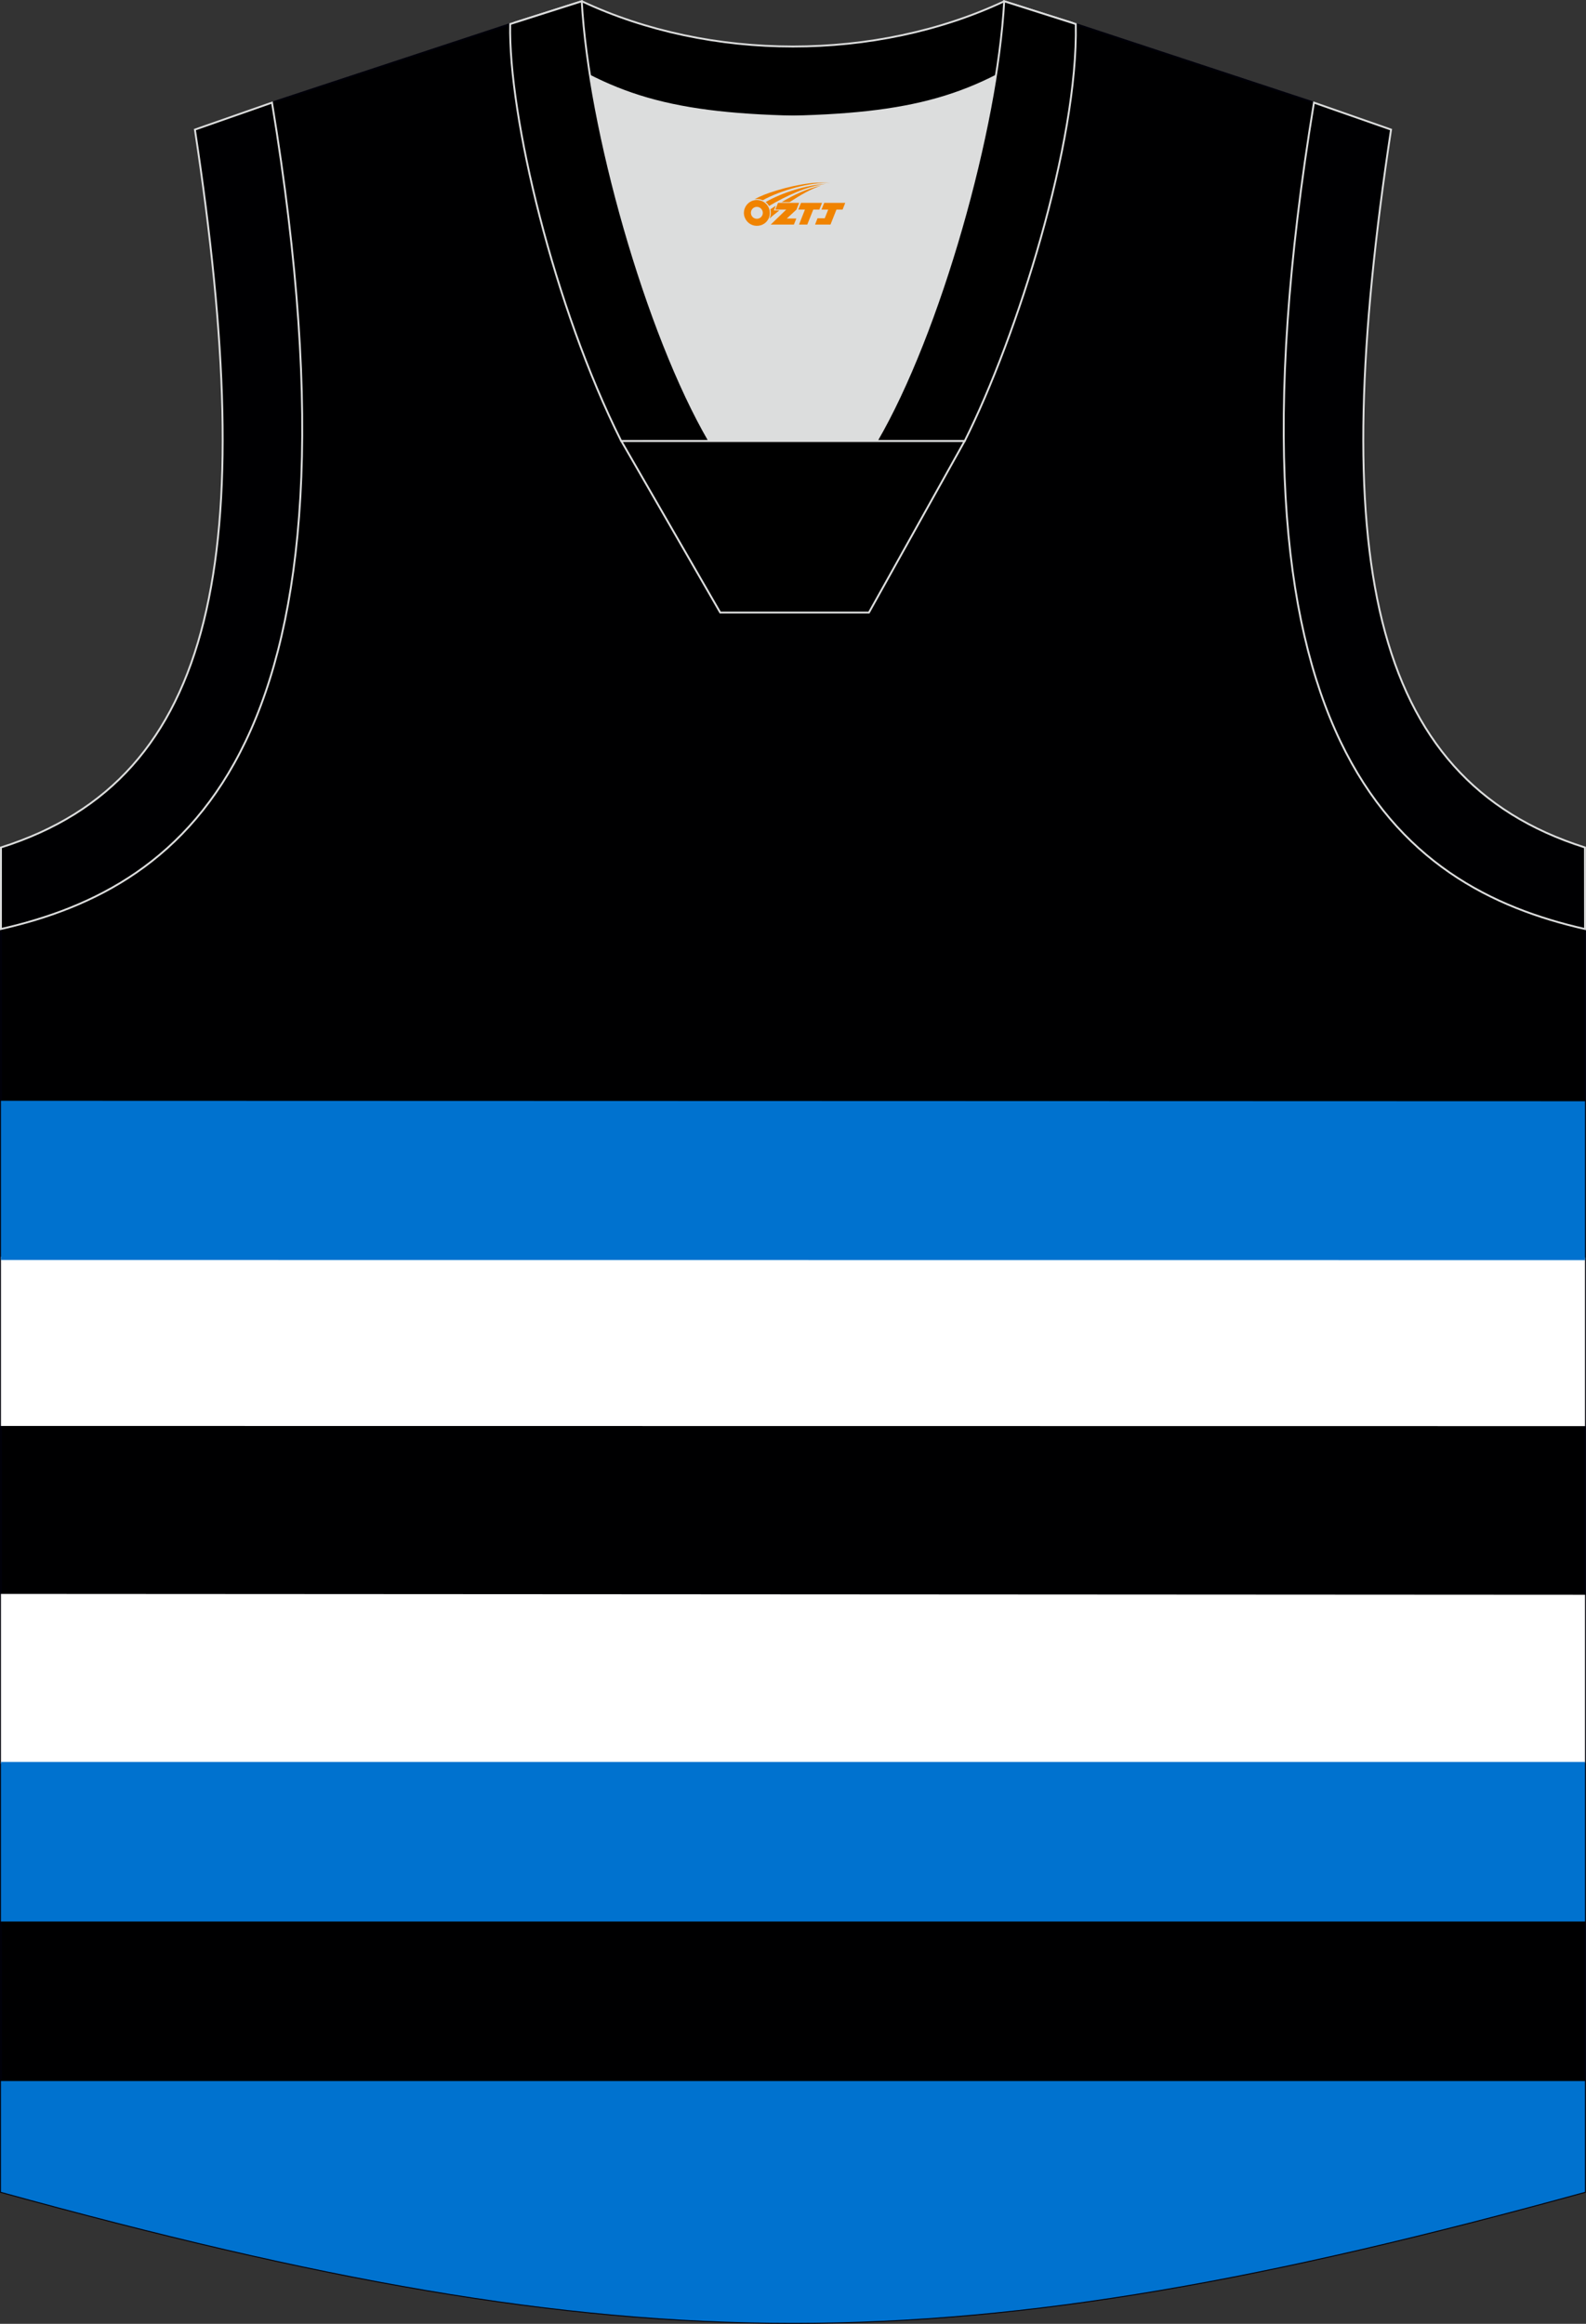
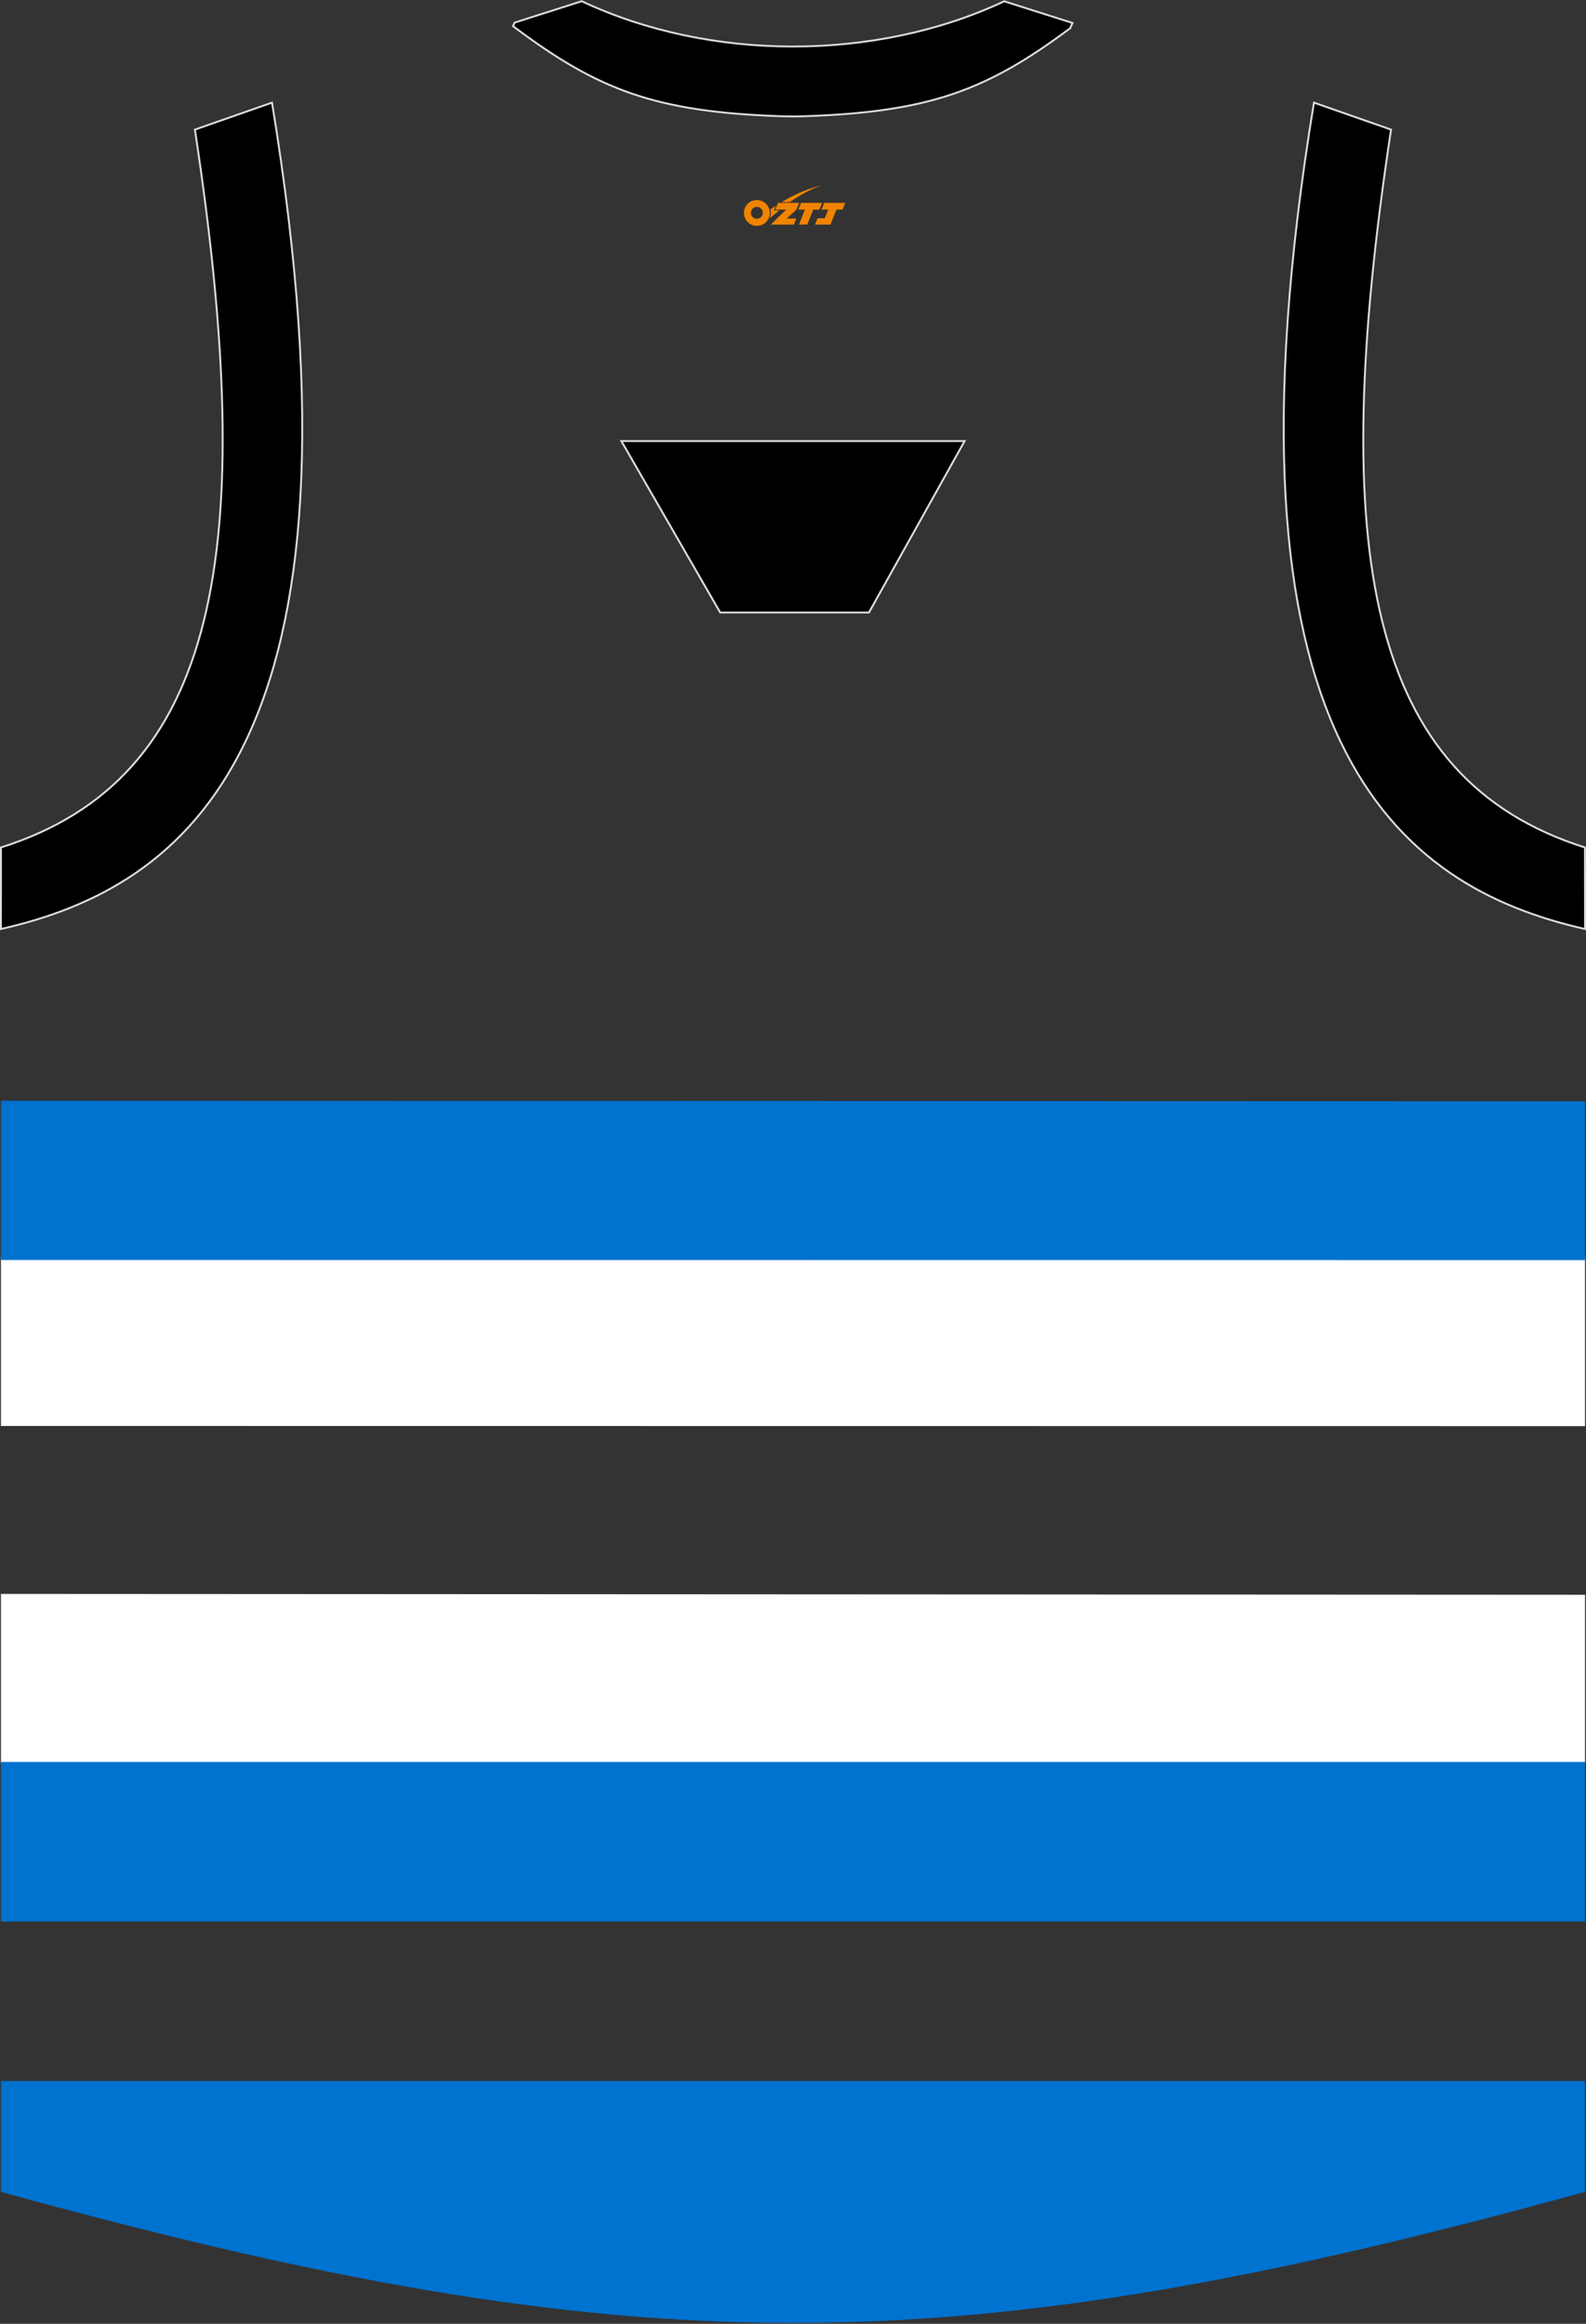
<svg xmlns="http://www.w3.org/2000/svg" version="1.1" id="图层_1" x="0px" y="0px" width="375.68px" height="550.26px" viewBox="0 0 375.68 550.26" enable-background="new 0 0 375.68 550.26" xml:space="preserve">
  <rect x="0" y="0" width="375.68" height="550.26" fill="#333333" stroke="none" />
  <g>
-     <path fill="#000001" stroke="#000009" stroke-width="0.447" stroke-miterlimit="22.926" d="M187.73,27.6   c-32.52-0.77-44.03-4.89-66.88-21.91L64.43,24.3C89.5,176.55,44.12,210.02,0.22,219.98v299.03   c75.04,20.68,131.33,31.03,187.61,31.03s112.57-10.34,187.61-31.03V219.98c-43.89-9.95-89.28-43.43-64.21-195.68L254.81,5.69   C231.98,22.71,220.25,26.83,187.73,27.6z" />
    <path fill="#0072CF" d="M0.22,492.77v26.24c75.04,20.68,131.33,31.03,187.61,31.03s112.57-10.34,187.61-31.03v-26.24H0.22   L0.22,492.77z" />
    <path fill="#FFFFFF" d="M0.22,297.59v40.06l375.23,0.04v-39.92L0.22,297.59L0.22,297.59z M0.22,377.42v40.2l375.23-0.22v-39.78   L0.22,377.42z" />
    <rect x="0.22" y="417.21" fill="#0072CF" width="375.23" height="37.78" />
    <polygon fill="#0072CF" points="0.22,260.65 0.22,298.35 375.45,298.38 375.45,260.76  " />
-     <path fill="#DCDDDD" d="M168.02,104.44c-12.27-21.05-23.66-57.42-28.25-86.49c12.37,6.29,25.22,8.93,45.84,9.59   c1.82,0.06,2.86,0.05,4.69-0.01c20.48-0.66,33.29-3.31,45.61-9.58c-4.59,29.08-15.99,65.45-28.26,86.49H168.02z" />
    <path stroke="#DCDDDD" stroke-width="0.447" stroke-miterlimit="22.926" d="M237.87,0.3l16.17,5.14l-0.54,1.24   c-19.66,14.65-33.19,19.88-63.2,20.85c-1.84,0.06-2.88,0.06-4.69,0.01c-30.51-0.96-44.03-6.28-64.09-21.35l0.38-0.84l15.9-5.06   C168.22,14.59,207.45,14.59,237.87,0.3z" />
    <path fill="#000002" stroke="#DCDDDD" stroke-width="0.447" stroke-miterlimit="22.926" d="M64.43,24.3   C89.5,176.55,44.12,210.02,0.22,219.98l0.01-19.31c51.57-16.3,61.17-69.76,45.94-169.98L64.43,24.3z" />
-     <path stroke="#DCDDDD" stroke-width="0.447" stroke-miterlimit="22.926" d="M168.02,104.44C153.1,78.83,139.46,30.53,137.8,0.3   l-16.95,5.39c-0.46,21.71,10.35,66.95,26.31,98.76L168.02,104.44L168.02,104.44L168.02,104.44z M254.82,5.69L237.87,0.3   c-1.67,30.24-15.3,78.54-30.23,104.15h20.78h0.08C240.98,79.52,255.42,33.74,254.82,5.69z" />
    <polygon stroke="#DCDDDD" stroke-width="0.447" stroke-miterlimit="22.926" points="147.18,104.44 228.49,104.44 205.83,145.04    170.6,145.04  " />
    <path fill="#000002" stroke="#DCDDDD" stroke-width="0.447" stroke-miterlimit="22.926" d="M311.24,24.3   c-25.07,152.25,20.32,185.73,64.21,195.68l-0.02-19.31c-51.56-16.3-61.15-69.75-45.93-169.98L311.24,24.3z" />
  </g>
  <g id="图层_x0020_1">
    <path fill="#F08300" d="M176.39,51.44c0.416,1.136,1.472,1.984,2.752,2.032c0.144,0,0.304,0,0.448-0.016h0.016   c0.016,0,0.064,0,0.128-0.016c0.032,0,0.048-0.016,0.08-0.016c0.064-0.016,0.144-0.032,0.224-0.048c0.016,0,0.016,0,0.032,0   c0.192-0.048,0.4-0.112,0.576-0.208c0.192-0.096,0.4-0.224,0.608-0.384c0.672-0.56,1.104-1.408,1.104-2.352   c0-0.224-0.032-0.448-0.08-0.672l0,0C182.23,49.56,182.18,49.39,182.1,49.21C181.63,48.12,180.55,47.36,179.28,47.36C177.59,47.36,176.21,48.73,176.21,50.43C176.21,50.78,176.27,51.12,176.39,51.44L176.39,51.44L176.39,51.44z M180.69,50.46L180.69,50.46C180.66,51.24,180,51.84,179.22,51.8C178.43,51.77,177.84,51.12,177.87,50.33c0.032-0.784,0.688-1.376,1.472-1.344   C180.11,49.02,180.72,49.69,180.69,50.46L180.69,50.46z" />
    <polygon fill="#F08300" points="194.72,48.04 ,194.08,49.63 ,192.64,49.63 ,191.22,53.18 ,189.27,53.18 ,190.67,49.63 ,189.09,49.63    ,189.73,48.04" />
-     <path fill="#F08300" d="M196.69,43.31c-1.008-0.096-3.024-0.144-5.056,0.112c-2.416,0.304-5.152,0.912-7.616,1.664   C181.97,45.69,180.1,46.41,178.75,47.18C178.95,47.15,179.14,47.13,179.33,47.13c0.48,0,0.944,0.112,1.36,0.288   C184.79,45.1,191.99,43.05,196.69,43.31L196.69,43.31L196.69,43.31z" />
-     <path fill="#F08300" d="M182.16,48.78c4-2.368,8.88-4.672,13.488-5.248c-4.608,0.288-10.224,2-14.288,4.304   C181.68,48.09,181.95,48.41,182.16,48.78C182.16,48.78,182.16,48.78,182.16,48.78z" />
    <polygon fill="#F08300" points="200.21,48.04 ,199.59,49.63 ,198.13,49.63 ,196.72,53.18 ,196.26,53.18 ,194.75,53.18 ,193.06,53.18    ,193.65,51.68 ,195.36,51.68 ,196.18,49.63 ,194.59,49.63 ,195.23,48.04" />
    <polygon fill="#F08300" points="189.3,48.04 ,188.66,49.63 ,186.37,51.74 ,188.63,51.74 ,188.05,53.18 ,182.56,53.18 ,186.23,49.63    ,183.65,49.63 ,184.29,48.04" />
    <path fill="#F08300" d="M194.58,43.9c-3.376,0.752-6.464,2.192-9.424,3.952h1.888C189.47,46.28,191.81,44.85,194.58,43.9z    M183.78,48.72C183.15,49.1,183.09,49.15,182.48,49.56c0.064,0.256,0.112,0.544,0.112,0.816c0,0.496-0.112,0.976-0.32,1.392   c0.176-0.16,0.32-0.304,0.432-0.4c0.272-0.24,0.768-0.64,1.6-1.296l0.32-0.256H183.3l0,0L183.78,48.72L183.78,48.72L183.78,48.72z" />
  </g>
</svg>